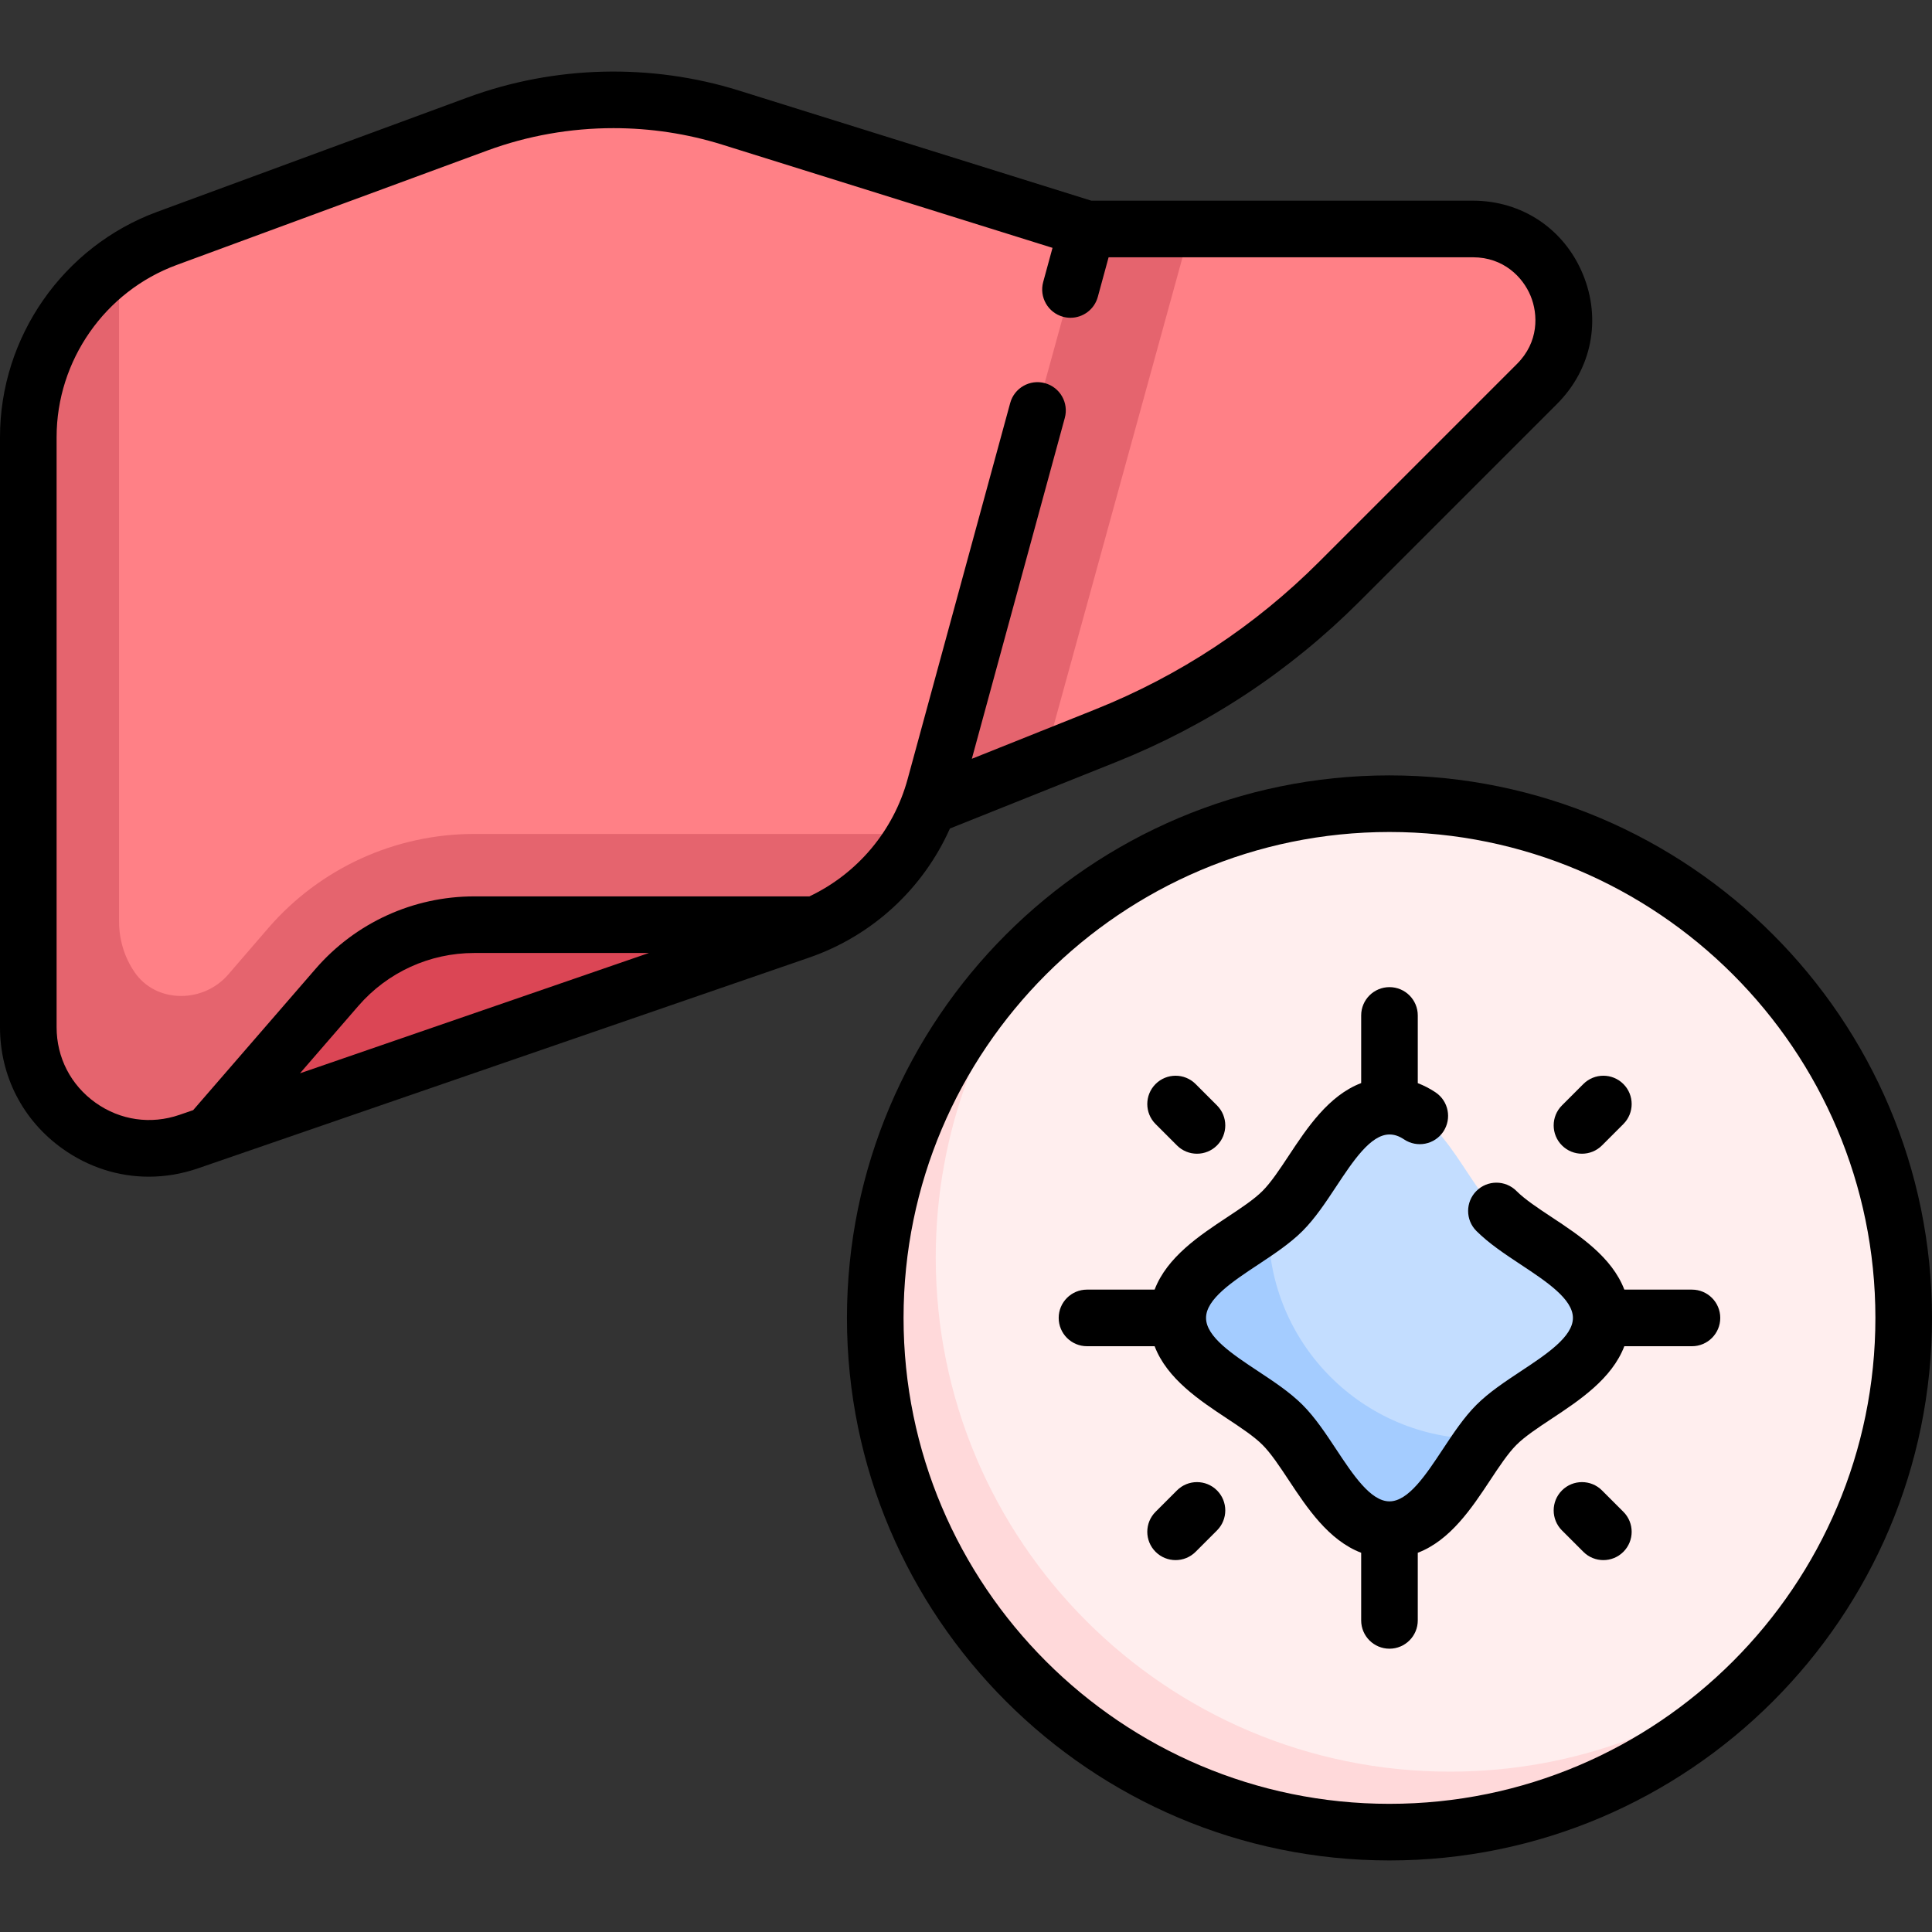
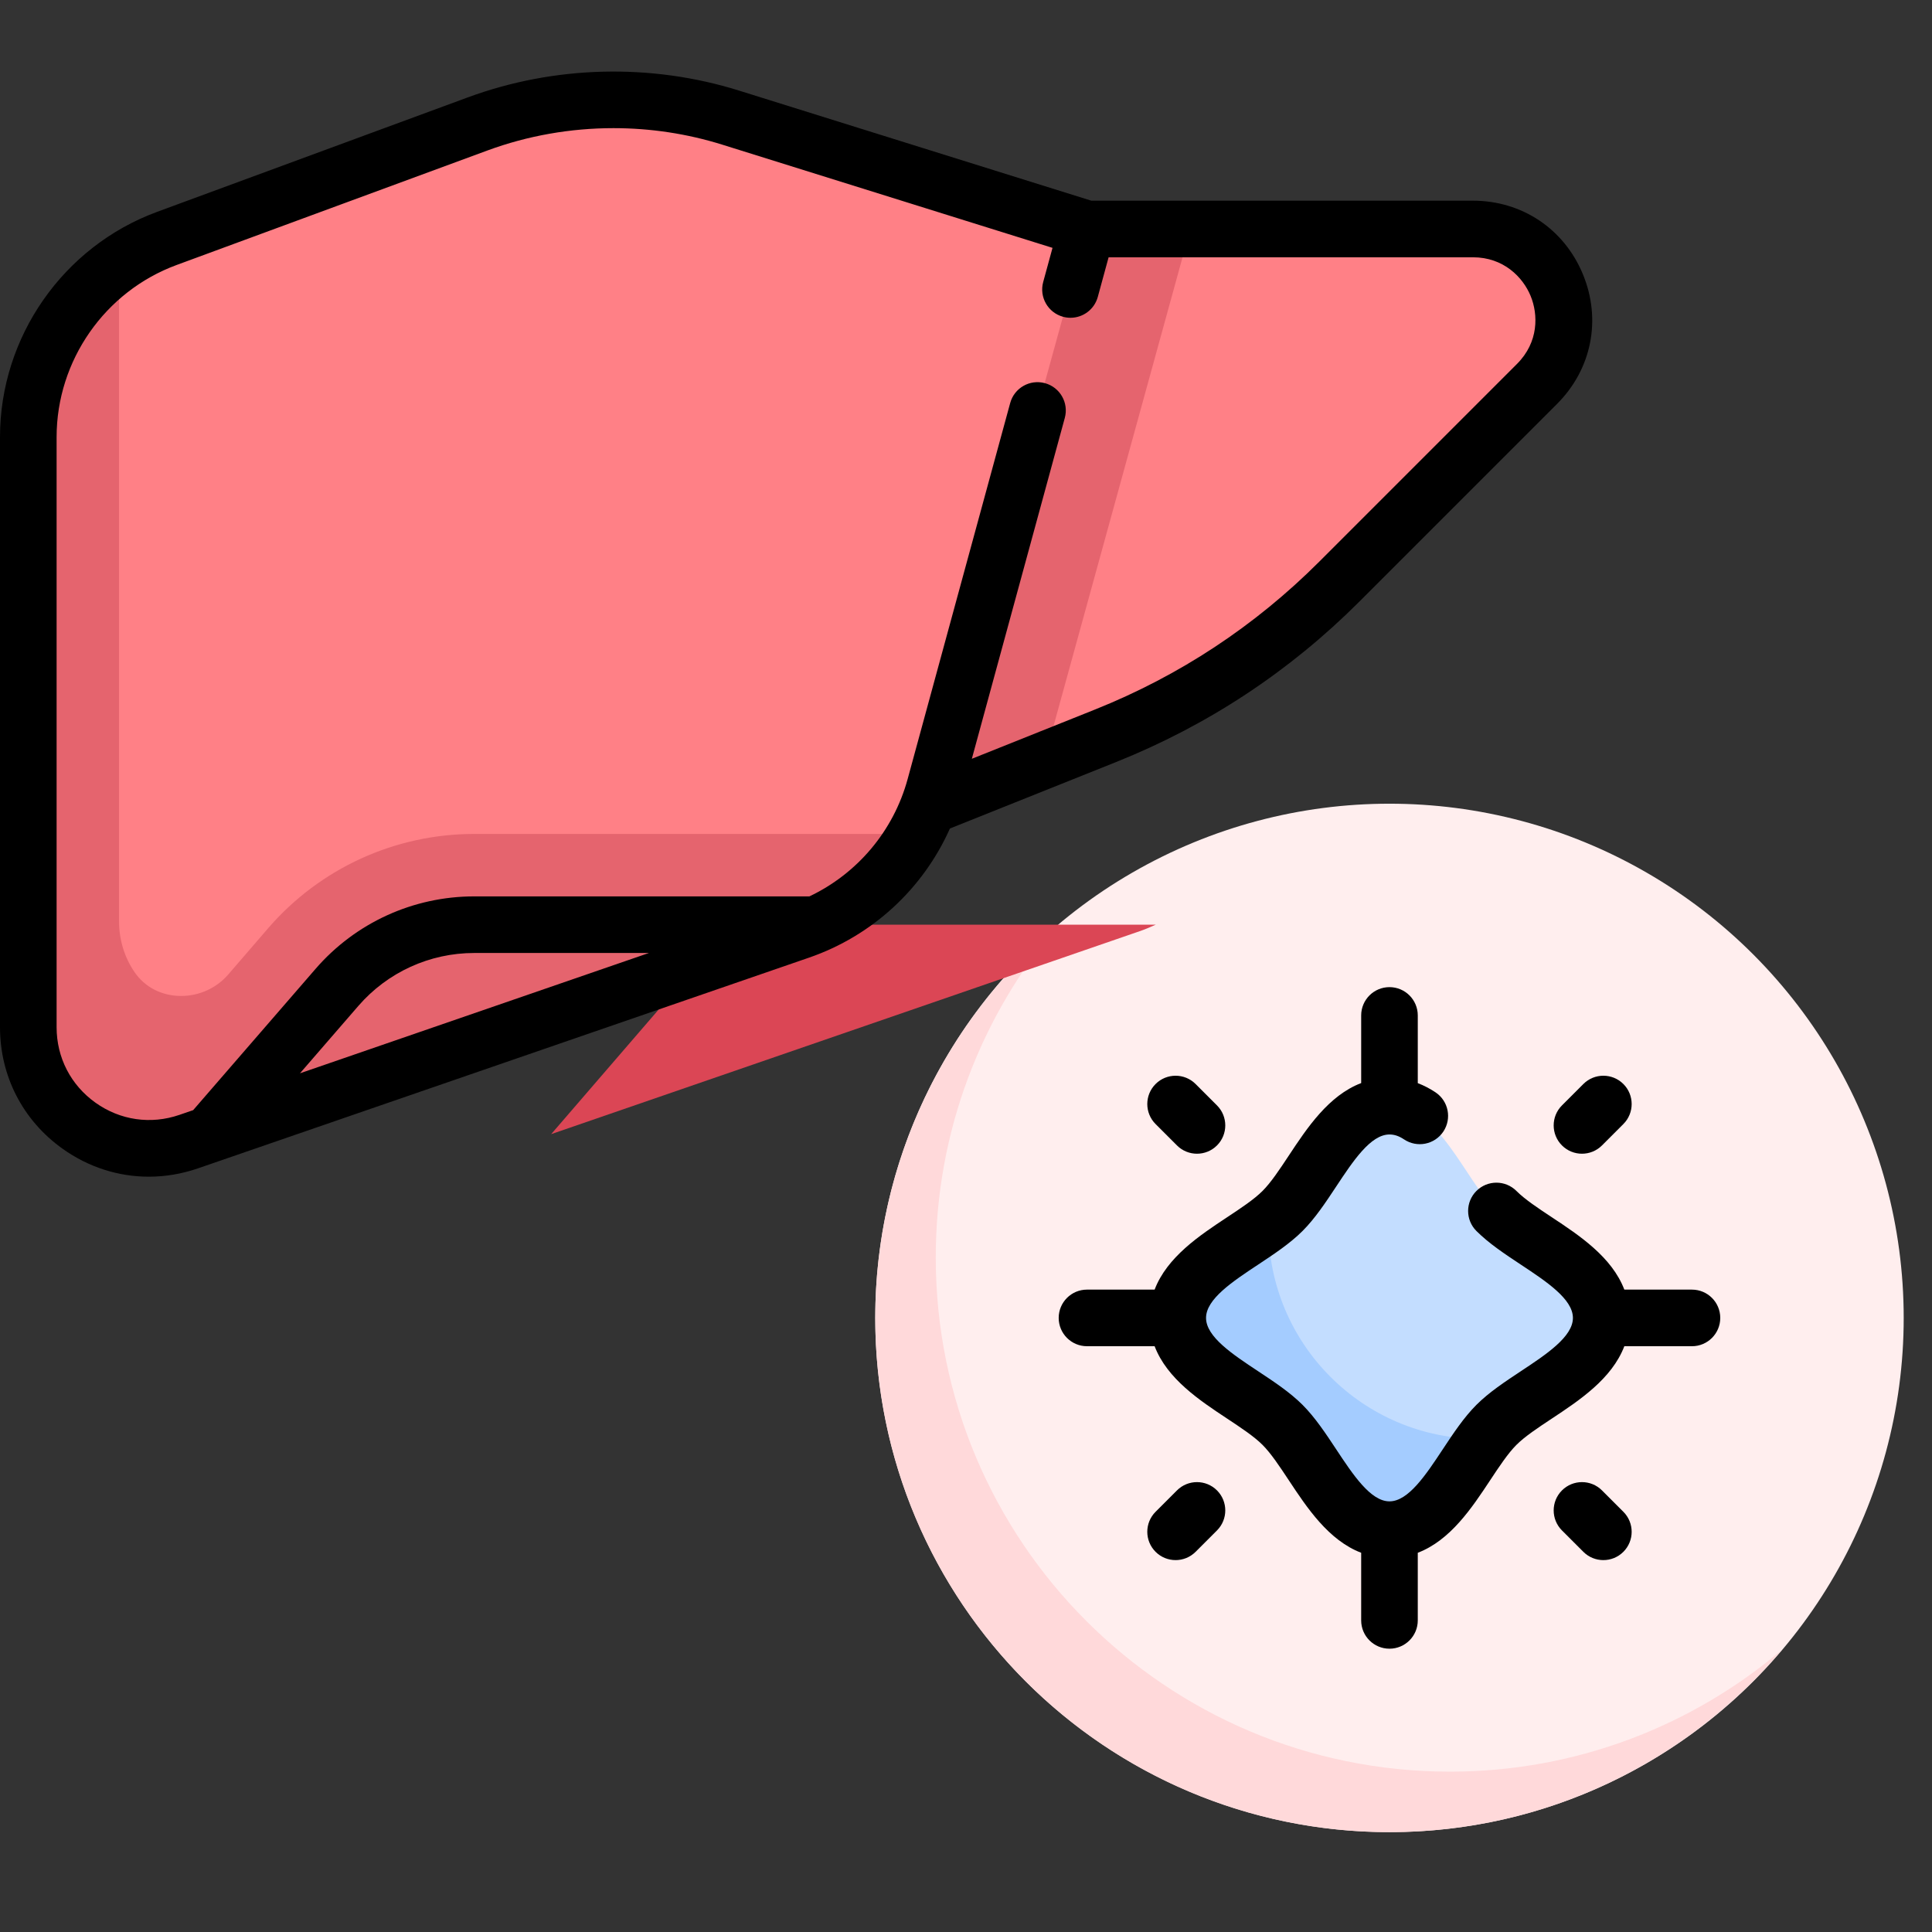
<svg xmlns="http://www.w3.org/2000/svg" id="Capa_1" enable-background="new 0 0 512 512" height="512" viewBox="0 0 512 512" width="512">
  <rect x="0" y="0" width="512" height="512" fill="#333333" stroke="none" />
  <g>
    <g>
      <path d="m390.329 60.681h-102.264l-94.418-29.506c-21.943-6.857-45.537-6.266-67.109 1.682l-82.323 30.33c-22.06 8.127-36.715 29.144-36.715 52.653v156.383c0 22.025 21.696 37.493 42.517 30.313l161.911-55.831c15.737-5.427 28.099-17.544 34.013-32.9l47.066-18.827c23.183-9.273 44.241-23.158 61.897-40.814l52.429-52.43c15.15-15.15 4.421-41.053-17.004-41.053z" fill="#ff8086" />
      <path d="m211.929 246.705c13.171-4.542 23.92-13.809 30.561-25.701h-116.828c-20.942 0-40.816 9.077-54.529 24.904l-10.642 12.337c-3.122 3.619-7.677 5.695-12.497 5.695-5.128 0-9.643-2.328-12.389-6.388-2.655-3.923-4.057-8.551-4.057-13.384v-174.204c-14.772 10.329-24.048 27.265-24.048 45.876v156.383c0 22.025 21.696 37.493 42.517 30.313z" fill="#e5646e" />
      <circle cx="368.226" cy="349.262" fill="#fee" r="136.274" />
      <path d="m384.258 469.504c-75.262 0-136.274-61.012-136.274-136.274 0-33.548 12.176-64.218 32.28-87.962-29.522 24.997-48.313 62.28-48.313 103.994 0 75.262 61.012 136.274 136.274 136.274 41.714 0 78.997-18.79 103.994-48.313-23.744 20.105-54.413 32.281-87.961 32.281z" fill="#ffd9da" />
      <path d="m396.567 320.92c-8.704-8.704-15.06-27.772-28.341-27.772-13.282 0-19.638 19.068-28.341 27.772-8.704 8.704-27.772 15.06-27.772 28.341s19.068 19.637 27.772 28.341 15.06 27.772 28.341 27.772c13.282 0 19.638-19.068 28.341-27.772 8.704-8.704 27.772-15.06 27.772-28.341s-19.068-19.637-27.772-28.341z" fill="#c3ddff" />
      <path d="m392.274 381.326c-30.99 0-56.113-25.123-56.113-56.113 0-.386.05-.759.058-1.144-9.48 7.238-24.106 13.559-24.106 25.192 0 13.282 19.068 19.637 27.772 28.341s15.06 27.772 28.341 27.772c11.634 0 17.954-14.627 25.192-24.106-.384.008-.758.058-1.144.058z" fill="#a4ccff" />
-       <path d="m215.977 245.052h-90.316c-13.952 0-27.216 6.058-36.352 16.603l-33.561 38.905 156.18-53.855c1.388-.479 2.715-1.073 4.049-1.653z" fill="#db4655" />
+       <path d="m215.977 245.052c-13.952 0-27.216 6.058-36.352 16.603l-33.561 38.905 156.18-53.855c1.388-.479 2.715-1.073 4.049-1.653z" fill="#db4655" />
      <path d="m245.969 213.794 30.698-12.205 38.786-140.908h-27.364z" fill="#e5646e" />
    </g>
    <g>
      <path d="m251.737 219.563 44.056-17.623c24.264-9.705 45.936-23.995 64.415-42.474l52.429-52.429c9.194-9.194 11.814-22.369 6.839-34.381-4.976-12.013-16.145-19.475-29.147-19.475h-101.12l-93.325-29.164c-23.393-7.31-48.941-6.67-71.939 1.802l-82.324 30.33c-24.894 9.172-41.621 33.159-41.621 59.691v156.383c0 12.953 6.049 24.695 16.596 32.215 6.854 4.887 14.773 7.396 22.84 7.396 4.347 0 8.738-.729 13.026-2.208l161.911-55.832c16.805-5.794 30.251-18.263 37.364-34.231zm-172.243 64.875 15.484-17.872c7.716-8.907 18.9-14.015 30.684-14.015h46.304zm135.004-46.886h-88.837c-16.138 0-31.454 6.996-42.021 19.192l-32.448 37.453-3.62 1.248c-7.603 2.621-15.719 1.448-22.268-3.221-6.548-4.668-10.304-11.959-10.304-20.001v-156.383c0-20.275 12.782-38.606 31.807-45.615l82.324-30.33c10.725-3.951 22.09-5.935 33.459-5.935 9.737 0 19.478 1.455 28.82 4.375l87.516 27.349-2.47 9.056c-1.09 3.996 1.266 8.119 5.263 9.209.661.18 1.324.266 1.978.266 3.298 0 6.322-2.193 7.231-5.529l2.865-10.504h96.536c8.152 0 13.243 5.277 15.289 10.215s2.178 12.27-3.587 18.035l-52.429 52.429c-17.034 17.034-37.012 30.207-59.379 39.154l-32.676 13.07 24.637-90.335c1.09-3.997-1.266-8.12-5.263-9.209-3.997-1.091-8.119 1.266-9.209 5.263l-27.176 99.646c-3.754 13.763-13.315 25.06-26.038 31.102z" />
-       <path d="m368.226 205.487c-79.277 0-143.774 64.497-143.774 143.774s64.497 143.774 143.774 143.774 143.774-64.496 143.774-143.773-64.497-143.775-143.774-143.775zm0 272.548c-71.006 0-128.774-57.768-128.774-128.774s57.768-128.774 128.774-128.774 128.774 57.768 128.774 128.775-57.768 128.773-128.774 128.773z" />
      <path d="m448.387 341.762h-17.923c-3.297-8.644-11.935-14.364-19.177-19.154-3.685-2.437-7.165-4.739-9.417-6.991-2.929-2.93-7.678-2.929-10.606 0-2.929 2.929-2.929 7.678 0 10.606 3.322 3.322 7.605 6.155 11.748 8.895 6.798 4.496 13.827 9.146 13.827 14.143s-7.029 9.646-13.826 14.142c-4.143 2.74-8.427 5.574-11.749 8.896s-6.155 7.605-8.896 11.748c-4.496 6.798-9.145 13.827-14.143 13.827-4.997 0-9.646-7.029-14.142-13.826-2.74-4.143-5.574-8.427-8.896-11.749s-7.606-6.156-11.749-8.896c-6.797-4.496-13.826-9.145-13.826-14.142 0-4.998 7.029-9.646 13.827-14.143 4.143-2.74 8.426-5.574 11.748-8.896s6.156-7.606 8.896-11.749c4.496-6.797 9.145-13.826 14.142-13.826 1.304 0 2.533.415 3.866 1.306 3.444 2.301 8.102 1.375 10.403-2.07s1.375-8.102-2.07-10.403c-1.521-1.016-3.091-1.823-4.699-2.436v-17.944c0-4.142-3.358-7.5-7.5-7.5s-7.5 3.358-7.5 7.5v17.923c-8.643 3.297-14.363 11.934-19.153 19.176-2.438 3.685-4.739 7.165-6.992 9.417-2.252 2.252-5.732 4.554-9.417 6.991-7.242 4.79-15.88 10.51-19.177 19.154h-17.923c-4.142 0-7.5 3.358-7.5 7.5s3.358 7.5 7.5 7.5h17.923c3.297 8.644 11.934 14.363 19.176 19.153 3.685 2.438 7.165 4.739 9.417 6.992s4.554 5.733 6.992 9.417c4.79 7.242 10.51 15.879 19.153 19.176v17.923c0 4.142 3.358 7.5 7.5 7.5s7.5-3.358 7.5-7.5v-17.922c8.644-3.297 14.364-11.935 19.154-19.177 2.437-3.685 4.739-7.165 6.991-9.417s5.733-4.554 9.417-6.991c7.242-4.79 15.88-10.51 19.177-19.153h17.923c4.142 0 7.5-3.358 7.5-7.5s-3.357-7.5-7.499-7.5z" />
      <path d="m311.908 303.551c1.465 1.464 3.384 2.197 5.304 2.197 1.919 0 3.839-.732 5.303-2.196 2.929-2.929 2.929-7.678 0-10.607l-5.668-5.668c-2.929-2.929-7.678-2.928-10.607 0-2.929 2.929-2.929 7.678 0 10.607z" />
      <path d="m424.544 394.973c-2.929-2.929-7.678-2.928-10.607 0-2.929 2.929-2.929 7.678 0 10.607l5.668 5.668c1.465 1.464 3.384 2.197 5.304 2.197 1.919 0 3.839-.732 5.303-2.196 2.929-2.929 2.929-7.678 0-10.607z" />
      <path d="m419.24 305.747c1.919 0 3.839-.732 5.304-2.197l5.668-5.668c2.929-2.929 2.928-7.678 0-10.607-2.93-2.929-7.678-2.928-10.607 0l-5.668 5.668c-2.929 2.929-2.928 7.678 0 10.607 1.465 1.465 3.384 2.197 5.303 2.197z" />
      <path d="m311.908 394.973-5.668 5.668c-2.929 2.929-2.928 7.678 0 10.607 1.465 1.464 3.384 2.196 5.303 2.196s3.839-.732 5.304-2.197l5.668-5.668c2.929-2.929 2.928-7.678 0-10.607-2.93-2.929-7.679-2.928-10.607.001z" />
    </g>
  </g>
</svg>